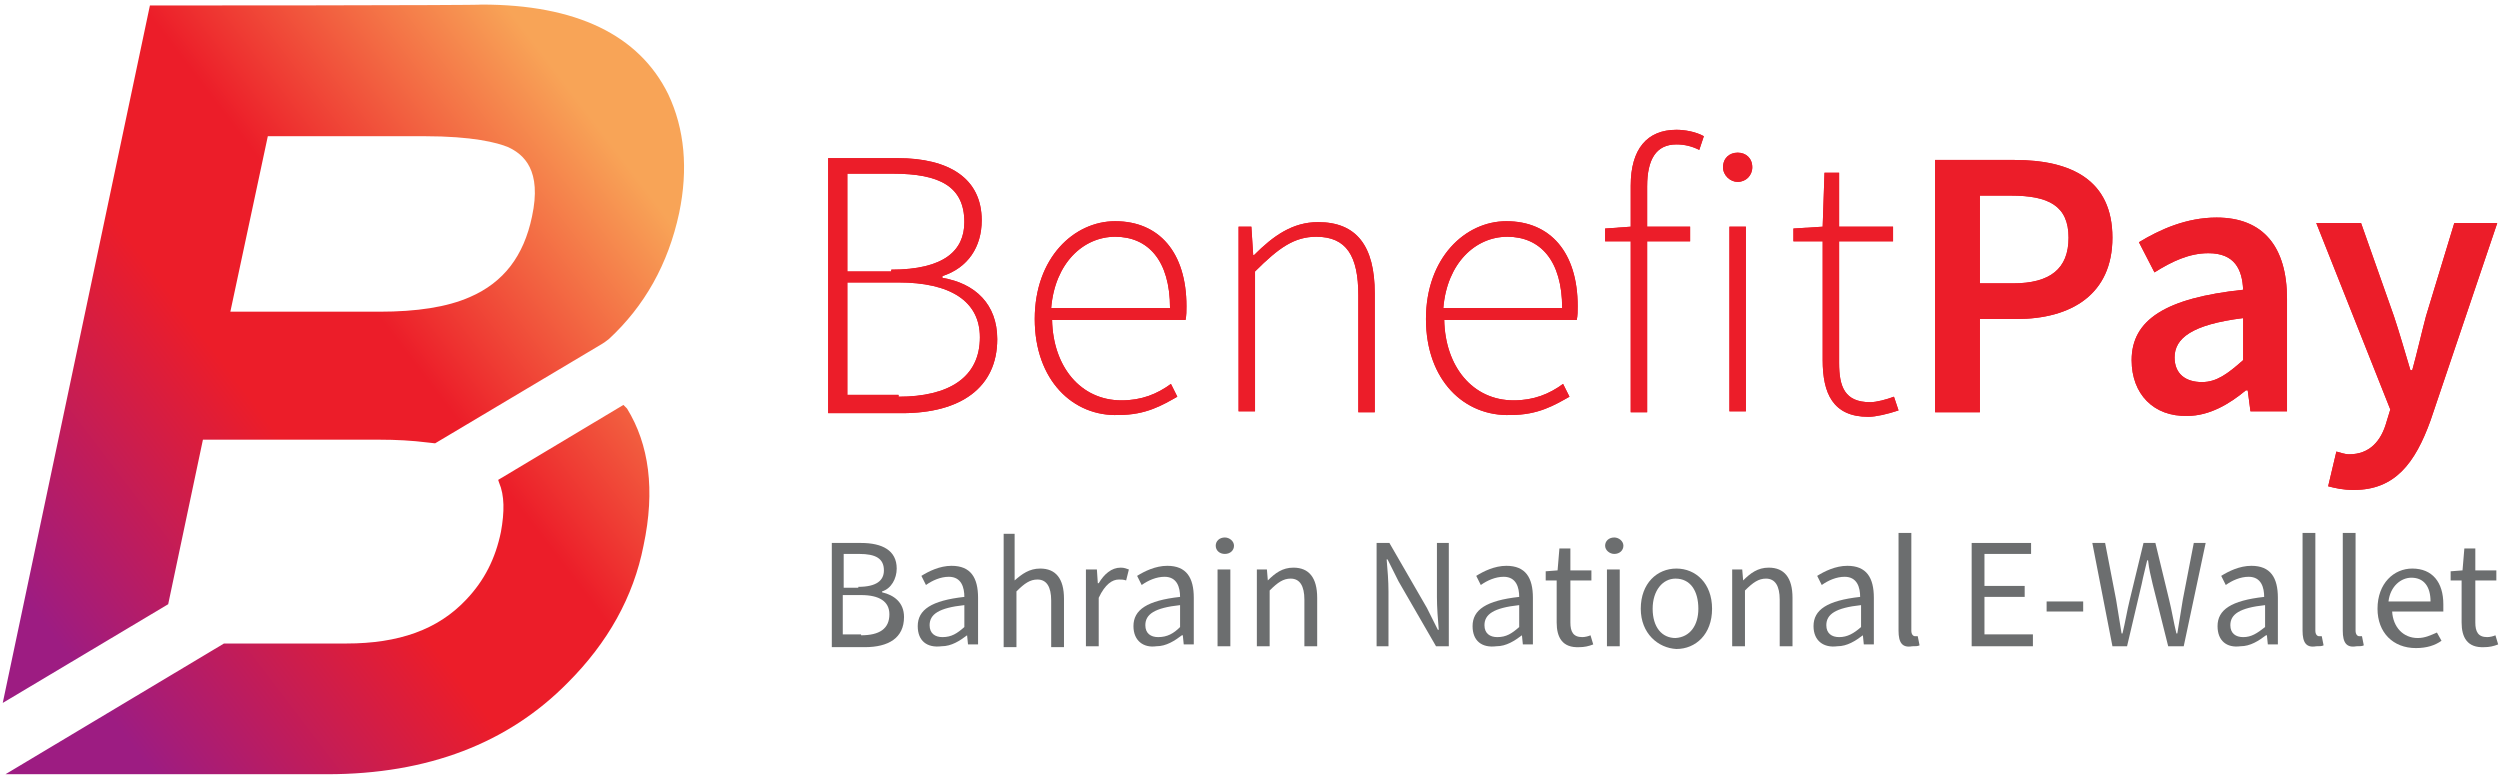
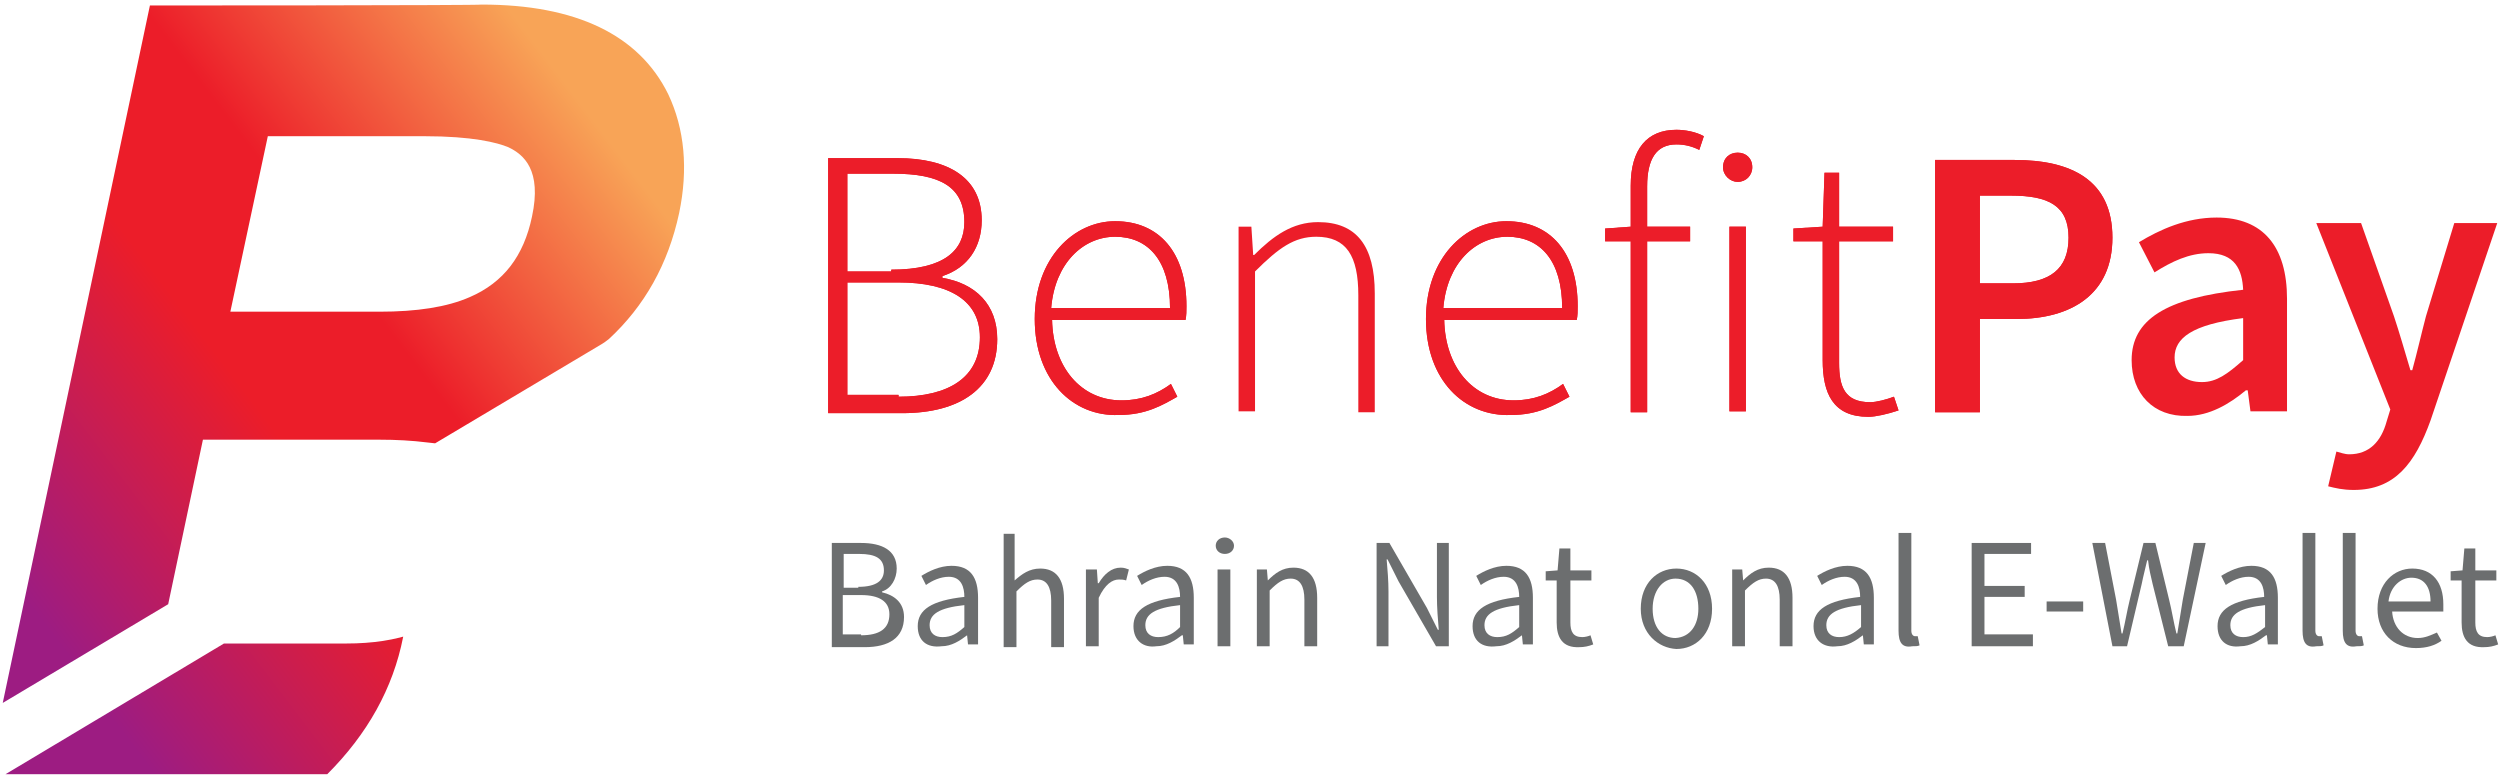
<svg xmlns="http://www.w3.org/2000/svg" xmlns:xlink="http://www.w3.org/1999/xlink" version="1.1" id="Layer_1" x="0px" y="0px" viewBox="0 0 273.5 85.1" style="enable-background:new 0 0 273.5 85.1;" xml:space="preserve">
  <style type="text/css">
	.st0{fill:#6C6E6F;}
	.st1{fill:#EC1D29;}
	.st2{clip-path:url(#SVGID_00000166634698685455866140000013205325582127303580_);}
	.st3{clip-path:url(#SVGID_00000075857595832899946760000015571386212955215284_);}
	.st4{clip-path:url(#SVGID_00000071531907932976662510000017440758122521663650_);}
	
		.st5{clip-path:url(#SVGID_00000067229469396217635920000001734522680559756179_);fill:url(#SVGID_00000098942258415333272560000010868156556003898250_);}
	.st6{clip-path:url(#SVGID_00000150796692487535253400000009991355862733955502_);}
	.st7{clip-path:url(#SVGID_00000182495919858952648950000002045990404112010924_);}
	.st8{clip-path:url(#SVGID_00000114058159449994012130000015131256250826511000_);}
	
		.st9{clip-path:url(#SVGID_00000031192950488140288360000004172584361500049594_);fill:url(#SVGID_00000065060016236549902910000004364099000380673438_);}
</style>
  <g>
    <g>
      <path class="st0" d="M90.8,59.4h3.4c2.3,0,3.9,0.8,3.9,2.8c0,1.1-0.6,2.2-1.6,2.5v0.1c1.3,0.3,2.4,1.1,2.4,2.7    c0,2.3-1.7,3.3-4.3,3.3h-3.6V59.4H90.8z M93.9,64.2c2,0,2.8-0.7,2.8-1.8c0-1.3-0.9-1.8-2.7-1.8h-1.7v3.7H93.9z M94.2,69.5    c2,0,3.1-0.7,3.1-2.3c0-1.4-1.1-2.1-3.1-2.1h-2v4.3H94.2z" />
      <path class="st0" d="M100.4,68.5c0-1.8,1.5-2.8,5.1-3.2c0-1-0.3-2.2-1.7-2.2c-0.9,0-1.8,0.4-2.5,0.9l-0.5-1c0.8-0.5,2-1.1,3.3-1.1    c2.1,0,2.9,1.3,2.9,3.5v5.1h-1.1l-0.1-1l0,0c-0.8,0.6-1.7,1.2-2.8,1.2C101.4,70.9,100.4,70.1,100.4,68.5 M105.5,68.6v-2.4    c-2.8,0.3-3.8,1-3.8,2.2c0,0.9,0.6,1.3,1.4,1.3C104.1,69.7,104.7,69.3,105.5,68.6" />
      <path class="st0" d="M109.6,58.4h1.4v3.4v1.7c0.8-0.7,1.6-1.3,2.8-1.3c1.7,0,2.6,1.1,2.6,3.3v5.3h-1.4v-5.1c0-1.5-0.5-2.3-1.5-2.3    c-0.8,0-1.4,0.4-2.3,1.3v6.1h-1.4V58.4H109.6z" />
      <path class="st0" d="M118.9,62.3h1.1l0.1,1.5h0.1c0.6-1,1.4-1.7,2.4-1.7c0.4,0,0.6,0.1,0.9,0.2l-0.3,1.2c-0.3-0.1-0.5-0.1-0.8-0.1    c-0.7,0-1.5,0.5-2.2,2v5.3h-1.4v-8.4H118.9z" />
      <path class="st0" d="M124,68.5c0-1.8,1.5-2.8,5.1-3.2c0-1-0.3-2.2-1.7-2.2c-0.9,0-1.8,0.4-2.5,0.9l-0.5-1c0.8-0.5,2-1.1,3.3-1.1    c2.1,0,2.9,1.3,2.9,3.5v5.1h-1.1l-0.1-1h-0.1c-0.8,0.6-1.7,1.2-2.8,1.2C125.1,70.9,124,70.1,124,68.5 M129.1,68.6v-2.4    c-2.8,0.3-3.8,1-3.8,2.2c0,0.9,0.6,1.3,1.4,1.3C127.7,69.7,128.4,69.3,129.1,68.6" />
      <path class="st0" d="M133,59.7c0-0.5,0.4-0.9,1-0.9c0.5,0,1,0.4,1,0.9s-0.4,0.9-1,0.9C133.4,60.6,133,60.2,133,59.7 M133.2,62.3    h1.4v8.4h-1.4V62.3z" />
      <path class="st0" d="M137.5,62.3h1.1l0.1,1.2l0,0c0.8-0.8,1.6-1.4,2.8-1.4c1.7,0,2.6,1.1,2.6,3.3v5.3h-1.4v-5.1    c0-1.5-0.5-2.3-1.5-2.3c-0.8,0-1.4,0.4-2.3,1.3v6.1h-1.4v-8.4H137.5z" />
      <path class="st0" d="M150.6,59.4h1.4l4.1,7.1l1.2,2.4h0.1c-0.1-1.1-0.2-2.5-0.2-3.6v-5.9h1.3v11.3h-1.4l-4.1-7.1l-1.2-2.4h-0.1    c0.1,1.1,0.2,2.4,0.2,3.5v6h-1.3V59.4z" />
      <path class="st0" d="M161.1,68.5c0-1.8,1.5-2.8,5.1-3.2c0-1-0.3-2.2-1.7-2.2c-0.9,0-1.8,0.4-2.5,0.9l-0.5-1c0.8-0.5,2-1.1,3.3-1.1    c2.1,0,2.9,1.3,2.9,3.5v5.1h-1.1l-0.1-1l0,0c-0.8,0.6-1.7,1.2-2.8,1.2C162.1,70.9,161.1,70.1,161.1,68.5 M166.2,68.6v-2.4    c-2.8,0.3-3.8,1-3.8,2.2c0,0.9,0.6,1.3,1.4,1.3C164.8,69.7,165.4,69.3,166.2,68.6" />
      <path class="st0" d="M170.3,68.1v-4.6h-1.2v-1l1.3-0.1l0.2-2.4h1.2v2.4h2.3v1.1h-2.3v4.6c0,1,0.3,1.6,1.3,1.6    c0.3,0,0.7-0.1,0.9-0.2l0.3,1c-0.5,0.2-1,0.3-1.5,0.3C170.9,70.9,170.3,69.7,170.3,68.1" />
-       <path class="st0" d="M175.6,59.7c0-0.5,0.4-0.9,1-0.9c0.5,0,1,0.4,1,0.9s-0.4,0.9-1,0.9C176.1,60.6,175.6,60.2,175.6,59.7     M175.8,62.3h1.4v8.4h-1.4V62.3z" />
      <path class="st0" d="M179.5,66.6c0-2.8,1.8-4.4,3.9-4.4s3.9,1.6,3.9,4.4s-1.8,4.4-3.9,4.4C181.4,70.9,179.5,69.3,179.5,66.6     M185.8,66.6c0-2-0.9-3.3-2.5-3.3c-1.4,0-2.5,1.3-2.5,3.3c0,2,1,3.2,2.5,3.2C184.9,69.7,185.8,68.4,185.8,66.6" />
      <path class="st0" d="M189.5,62.3h1.1l0.1,1.2l0,0c0.8-0.8,1.6-1.4,2.8-1.4c1.7,0,2.6,1.1,2.6,3.3v5.3h-1.4v-5.1    c0-1.5-0.5-2.3-1.5-2.3c-0.8,0-1.4,0.4-2.3,1.3v6.1h-1.4v-8.4H189.5z" />
      <path class="st0" d="M198.4,68.5c0-1.8,1.5-2.8,5.1-3.2c0-1-0.3-2.2-1.7-2.2c-0.9,0-1.8,0.4-2.5,0.9l-0.5-1c0.8-0.5,2-1.1,3.3-1.1    c2.1,0,2.9,1.3,2.9,3.5v5.1h-1.1l-0.1-1l0,0c-0.8,0.6-1.7,1.2-2.8,1.2C199.5,70.9,198.4,70.1,198.4,68.5 M203.6,68.6v-2.4    c-2.8,0.3-3.8,1-3.8,2.2c0,0.9,0.6,1.3,1.4,1.3C202.1,69.7,202.8,69.3,203.6,68.6" />
      <path class="st0" d="M207.7,69V58.3h1.4V69c0,0.4,0.2,0.6,0.4,0.6c0.1,0,0.2,0,0.3,0l0.2,1c-0.2,0.1-0.4,0.1-0.8,0.1    C208.1,70.9,207.7,70.3,207.7,69" />
      <polygon class="st0" points="215.7,59.4 222.2,59.4 222.2,60.6 217.1,60.6 217.1,64.1 221.5,64.1 221.5,65.3 217.1,65.3     217.1,69.4 222.4,69.4 222.4,70.7 215.7,70.7   " />
      <rect x="223.9" y="65.8" class="st0" width="4" height="1.1" />
      <path class="st0" d="M228.9,59.4h1.4l1.2,6.2c0.2,1.2,0.4,2.5,0.6,3.7h0.1c0.3-1.2,0.5-2.5,0.8-3.7l1.5-6.2h1.3l1.5,6.2    c0.3,1.2,0.5,2.5,0.8,3.7h0.1c0.2-1.2,0.4-2.5,0.6-3.7l1.2-6.2h1.3l-2.4,11.3h-1.7l-1.7-6.8c-0.2-0.9-0.4-1.6-0.5-2.6h-0.1    c-0.2,0.9-0.4,1.6-0.6,2.6l-1.6,6.8h-1.6L228.9,59.4z" />
      <path class="st0" d="M242.6,68.5c0-1.8,1.5-2.8,5.1-3.2c0-1-0.3-2.2-1.7-2.2c-0.9,0-1.8,0.4-2.5,0.9l-0.5-1c0.8-0.5,2-1.1,3.3-1.1    c2.1,0,2.9,1.3,2.9,3.5v5.1h-1.1l-0.1-1h-0.1c-0.8,0.6-1.7,1.2-2.8,1.2C243.6,70.9,242.6,70.1,242.6,68.5 M247.8,68.6v-2.4    c-2.8,0.3-3.8,1-3.8,2.2c0,0.9,0.6,1.3,1.4,1.3C246.3,69.7,246.9,69.3,247.8,68.6" />
      <path class="st0" d="M251.9,69V58.3h1.4V69c0,0.4,0.2,0.6,0.4,0.6c0.1,0,0.2,0,0.3,0l0.2,1c-0.2,0.1-0.4,0.1-0.8,0.1    C252.3,70.9,251.9,70.3,251.9,69" />
      <path class="st0" d="M256.3,69V58.3h1.4V69c0,0.4,0.2,0.6,0.4,0.6c0.1,0,0.2,0,0.3,0l0.2,1c-0.2,0.1-0.4,0.1-0.8,0.1    C256.7,70.9,256.3,70.3,256.3,69" />
      <path class="st0" d="M260.1,66.6c0-2.8,1.8-4.4,3.8-4.4c2.2,0,3.4,1.5,3.4,3.9c0,0.3,0,0.6,0,0.8h-5.6c0.1,1.7,1.2,2.9,2.8,2.9    c0.8,0,1.4-0.3,2.1-0.6l0.5,0.9c-0.7,0.5-1.6,0.8-2.8,0.8C261.8,70.9,260.1,69.2,260.1,66.6 M265.9,65.8c0-1.6-0.7-2.6-2.1-2.6    c-1.1,0-2.3,0.9-2.5,2.6H265.9z" />
      <path class="st0" d="M269.3,68.1v-4.6h-1.2v-1l1.3-0.1l0.2-2.4h1.2v2.4h2.3v1.1h-2.3v4.6c0,1,0.3,1.6,1.3,1.6    c0.3,0,0.7-0.1,0.9-0.2l0.3,1c-0.5,0.2-1,0.3-1.5,0.3C269.9,70.9,269.3,69.7,269.3,68.1" />
      <path class="st1" d="M90.7,17.3h7.5c5.6,0,9.2,2.2,9.2,6.8c0,2.9-1.5,5.2-4.3,6.1v0.2c3.6,0.6,6,2.9,6,6.7c0,5.3-4,8.1-10.4,8.1    h-8.1V17.3H90.7z M97.5,29.5c5.8,0,8-2.1,8-5.2c0-3.9-2.7-5.3-7.8-5.3h-5v10.7h4.8V29.5z M98.3,43.4c5.5,0,8.9-2.1,8.9-6.5    c0-4-3.3-6-8.9-6h-5.6v12.3h5.6V43.4z" />
      <path class="st1" d="M113.2,34.9c0-6.7,4.3-10.7,8.8-10.7c4.8,0,7.8,3.4,7.8,9.3c0,0.5,0,1-0.1,1.5h-14.6c0.1,5.1,3.1,8.8,7.6,8.8    c2.2,0,3.9-0.7,5.4-1.8l0.7,1.4c-1.6,0.9-3.4,2-6.4,2C117.4,45.6,113.2,41.6,113.2,34.9 M128,33.7c0-5.2-2.4-7.8-6-7.8    c-3.5,0-6.6,2.9-7,7.8H128z" />
-       <path class="st1" d="M135.3,24.8h1.6l0.2,3.1h0.1c2.1-2.1,4.2-3.6,7-3.6c4.2,0,6.2,2.6,6.2,7.8v13h-1.8V32.3    c0-4.3-1.3-6.4-4.6-6.4c-2.4,0-4.1,1.2-6.7,3.8V45h-1.8V24.8H135.3z" />
      <path class="st1" d="M156,34.9c0-6.7,4.3-10.7,8.8-10.7c4.8,0,7.8,3.4,7.8,9.3c0,0.5,0,1-0.1,1.5H158c0.1,5.1,3.1,8.8,7.6,8.8    c2.2,0,3.9-0.7,5.4-1.8l0.7,1.4c-1.6,0.9-3.4,2-6.4,2C160.2,45.6,156,41.6,156,34.9 M170.9,33.7c0-5.2-2.4-7.8-6-7.8    c-3.5,0-6.6,2.9-7,7.8H170.9z" />
      <path class="st1" d="M178.4,26.4h-2.8V25l2.8-0.2v-4.5c0-4,1.8-6.1,5-6.1c0.9,0,2.1,0.2,3,0.7l-0.5,1.5c-0.8-0.4-1.6-0.6-2.5-0.6    c-2.2,0-3.2,1.6-3.2,4.6v4.4h4.7v1.6h-4.7v18.7h-1.8L178.4,26.4L178.4,26.4z" />
      <path class="st1" d="M188.5,18.3c0-1,0.7-1.6,1.6-1.6c0.9,0,1.6,0.6,1.6,1.6c0,0.9-0.7,1.6-1.6,1.6    C189.3,19.9,188.5,19.2,188.5,18.3 M189.2,24.8h1.8V45h-1.8V24.8z" />
      <path class="st1" d="M199.4,39.4v-13h-3.2V25l3.2-0.2l0.2-5.9h1.6v5.9h5.9v1.6h-5.9v13.3c0,2.6,0.6,4.3,3.4,4.3    c0.7,0,1.8-0.3,2.6-0.6l0.5,1.5c-1.2,0.4-2.5,0.7-3.3,0.7C200.5,45.6,199.4,43,199.4,39.4" />
      <path class="st1" d="M211.7,17.5h8.7c6.2,0,10.7,2.2,10.7,8.5c0,6.2-4.5,8.9-10.5,8.9h-4v10.2h-4.9V17.5z M220.2,31    c4.1,0,6.1-1.6,6.1-5c0-3.5-2.2-4.6-6.3-4.6h-3.4V31H220.2z" />
      <path class="st1" d="M233.2,39.4c0-4.4,3.7-6.8,12.2-7.7c-0.1-2.2-0.9-4-3.8-4c-2.1,0-4,0.9-5.9,2.1l-1.7-3.3    c2.3-1.4,5.2-2.7,8.5-2.7c5.1,0,7.7,3.2,7.7,8.9v12.3h-4l-0.3-2.3h-0.2c-1.8,1.5-4,2.8-6.4,2.8C235.6,45.6,233.2,43.1,233.2,39.4     M245.4,39.4v-4.6c-5.6,0.7-7.5,2.2-7.5,4.3c0,1.8,1.2,2.7,3,2.7C242.5,41.8,243.7,40.9,245.4,39.4" />
-       <path class="st1" d="M254.7,53.2l0.9-3.8c0.4,0.1,0.9,0.3,1.4,0.3c2.2,0,3.5-1.4,4.1-3.6l0.4-1.3l-8.1-20.4h4.9l3.6,10.2    c0.6,1.8,1.2,3.9,1.8,5.9h0.2c0.5-1.8,1-4,1.5-5.9l3.1-10.2h4.7L265.9,46c-1.7,4.7-3.9,7.6-8.4,7.6    C256.3,53.6,255.5,53.4,254.7,53.2" />
      <path class="st1" d="M90.7,17.3h7.5c5.6,0,9.2,2.2,9.2,6.8c0,2.9-1.5,5.2-4.3,6.1v0.2c3.6,0.6,6,2.9,6,6.7c0,5.3-4,8.1-10.4,8.1    h-8.1V17.3H90.7z M97.5,29.5c5.8,0,8-2.1,8-5.2c0-3.9-2.7-5.3-7.8-5.3h-5v10.7h4.8V29.5z M98.3,43.4c5.5,0,8.9-2.1,8.9-6.5    c0-4-3.3-6-8.9-6h-5.6v12.3h5.6V43.4z" />
      <path class="st1" d="M113.2,34.9c0-6.7,4.3-10.7,8.8-10.7c4.8,0,7.8,3.4,7.8,9.3c0,0.5,0,1-0.1,1.5h-14.6c0.1,5.1,3.1,8.8,7.6,8.8    c2.2,0,3.9-0.7,5.4-1.8l0.7,1.4c-1.6,0.9-3.4,2-6.4,2C117.4,45.6,113.2,41.6,113.2,34.9 M128,33.7c0-5.2-2.4-7.8-6-7.8    c-3.5,0-6.6,2.9-7,7.8H128z" />
      <path class="st1" d="M135.3,24.8h1.6l0.2,3.1h0.1c2.1-2.1,4.2-3.6,7-3.6c4.2,0,6.2,2.6,6.2,7.8v13h-1.8V32.3    c0-4.3-1.3-6.4-4.6-6.4c-2.4,0-4.1,1.2-6.7,3.8V45h-1.8V24.8H135.3z" />
      <path class="st1" d="M156,34.9c0-6.7,4.3-10.7,8.8-10.7c4.8,0,7.8,3.4,7.8,9.3c0,0.5,0,1-0.1,1.5H158c0.1,5.1,3.1,8.8,7.6,8.8    c2.2,0,3.9-0.7,5.4-1.8l0.7,1.4c-1.6,0.9-3.4,2-6.4,2C160.2,45.6,156,41.6,156,34.9 M170.9,33.7c0-5.2-2.4-7.8-6-7.8    c-3.5,0-6.6,2.9-7,7.8H170.9z" />
      <path class="st1" d="M178.4,26.4h-2.8V25l2.8-0.2v-4.5c0-4,1.8-6.1,5-6.1c0.9,0,2.1,0.2,3,0.7l-0.5,1.5c-0.8-0.4-1.6-0.6-2.5-0.6    c-2.2,0-3.2,1.6-3.2,4.6v4.4h4.7v1.6h-4.7v18.7h-1.8L178.4,26.4L178.4,26.4z" />
      <path class="st1" d="M188.5,18.3c0-1,0.7-1.6,1.6-1.6c0.9,0,1.6,0.6,1.6,1.6c0,0.9-0.7,1.6-1.6,1.6    C189.3,19.9,188.5,19.2,188.5,18.3 M189.2,24.8h1.8V45h-1.8V24.8z" />
      <path class="st1" d="M199.4,39.4v-13h-3.2V25l3.2-0.2l0.2-5.9h1.6v5.9h5.9v1.6h-5.9v13.3c0,2.6,0.6,4.3,3.4,4.3    c0.7,0,1.8-0.3,2.6-0.6l0.5,1.5c-1.2,0.4-2.5,0.7-3.3,0.7C200.5,45.6,199.4,43,199.4,39.4" />
      <path class="st1" d="M211.7,17.5h8.7c6.2,0,10.7,2.2,10.7,8.5c0,6.2-4.5,8.9-10.5,8.9h-4v10.2h-4.9V17.5z M220.2,31    c4.1,0,6.1-1.6,6.1-5c0-3.5-2.2-4.6-6.3-4.6h-3.4V31H220.2z" />
-       <path class="st1" d="M233.2,39.4c0-4.4,3.7-6.8,12.2-7.7c-0.1-2.2-0.9-4-3.8-4c-2.1,0-4,0.9-5.9,2.1l-1.7-3.3    c2.3-1.4,5.2-2.7,8.5-2.7c5.1,0,7.7,3.2,7.7,8.9v12.3h-4l-0.3-2.3h-0.2c-1.8,1.5-4,2.8-6.4,2.8C235.6,45.6,233.2,43.1,233.2,39.4     M245.4,39.4v-4.6c-5.6,0.7-7.5,2.2-7.5,4.3c0,1.8,1.2,2.7,3,2.7C242.5,41.8,243.7,40.9,245.4,39.4" />
      <path class="st1" d="M254.7,53.2l0.9-3.8c0.4,0.1,0.9,0.3,1.4,0.3c2.2,0,3.5-1.4,4.1-3.6l0.4-1.3l-8.1-20.4h4.9l3.6,10.2    c0.6,1.8,1.2,3.9,1.8,5.9h0.2c0.5-1.8,1-4,1.5-5.9l3.1-10.2h4.7L265.9,46c-1.7,4.7-3.9,7.6-8.4,7.6    C256.3,53.6,255.5,53.4,254.7,53.2" />
    </g>
    <g>
      <g>
        <g>
          <defs>
            <rect id="SVGID_1_" width="75.5" height="77" />
          </defs>
          <clipPath id="SVGID_00000101797911529038657300000010119724878560914569_">
            <use xlink:href="#SVGID_1_" style="overflow:visible;" />
          </clipPath>
          <g style="clip-path:url(#SVGID_00000101797911529038657300000010119724878560914569_);">
            <g>
              <defs>
                <path id="SVGID_00000182486606524006460200000006152841998311827841_" d="M29.3,14.9h17.1c5.3,0,8,0.7,9.2,1.2         c1.7,0.8,3.7,2.5,2.6,7.6c-0.9,4.3-3.1,7.2-6.8,8.8c-2.5,1.1-5.8,1.6-9.9,1.6H25.2L29.3,14.9z M16.4,0.6L0.3,76.9l18.1-10.8         l3.8-18h19.2c2,0,3.7,0.1,5.3,0.3l0.9,0.1l18.3-10.9l0.3-0.2c0.1-0.1,0.3-0.2,0.4-0.3c3.9-3.6,6.5-8.2,7.7-13.8         c1-4.8,0.6-9.2-1.2-13c-3.2-6.5-10.1-9.8-20.4-9.8C52.7,0.6,16.4,0.6,16.4,0.6z" />
              </defs>
              <clipPath id="SVGID_00000159457038544097735330000014699232376686851002_">
                <use xlink:href="#SVGID_00000182486606524006460200000006152841998311827841_" style="overflow:visible;" />
              </clipPath>
              <g style="clip-path:url(#SVGID_00000159457038544097735330000014699232376686851002_);">
                <g>
                  <defs>
                    <rect id="SVGID_00000103981980648559334480000013350968944866722218_" x="-65.9" y="-31.1" width="210.4" height="210.4" />
                  </defs>
                  <clipPath id="SVGID_00000098188798338979670730000005117352366705706390_">
                    <use xlink:href="#SVGID_00000103981980648559334480000013350968944866722218_" style="overflow:visible;" />
                  </clipPath>
                  <g style="clip-path:url(#SVGID_00000098188798338979670730000005117352366705706390_);">
                    <g>
                      <defs>
                        <path id="SVGID_00000155868985113849763050000012588412911414494652_" d="M29.3,14.9h17.1c5.3,0,8,0.7,9.2,1.2             c1.7,0.8,3.7,2.5,2.6,7.6c-0.9,4.3-3.1,7.2-6.8,8.8c-2.5,1.1-5.8,1.6-9.9,1.6H25.2L29.3,14.9z M16.4,0.6L0.3,76.9             l18.1-10.8l3.8-18h19.2c2,0,3.7,0.1,5.3,0.3l0.9,0.1l18.3-10.9l0.3-0.2c0.1-0.1,0.3-0.2,0.4-0.3             c3.9-3.6,6.5-8.2,7.7-13.8c1-4.8,0.6-9.2-1.2-13c-3.2-6.5-10.1-9.8-20.4-9.8C52.7,0.6,16.4,0.6,16.4,0.6z" />
                      </defs>
                      <clipPath id="SVGID_00000057116079763653518460000006124504906630661011_">
                        <use xlink:href="#SVGID_00000155868985113849763050000012588412911414494652_" style="overflow:visible;" />
                      </clipPath>
                      <linearGradient id="SVGID_00000085250859561384211570000017712950028053390780_" gradientUnits="userSpaceOnUse" x1="-503.902" y1="404.56" x2="-503.162" y2="404.56" gradientTransform="matrix(98.742 -75.271 75.271 98.742 19298.979 -77804.148)">
                        <stop offset="0" style="stop-color:#9D1C82" />
                        <stop offset="0.115" style="stop-color:#9D1C82" />
                        <stop offset="0.474" style="stop-color:#EC1D29" />
                        <stop offset="0.654" style="stop-color:#EC1D29" />
                        <stop offset="1" style="stop-color:#F8A457" />
                      </linearGradient>
                      <polygon style="clip-path:url(#SVGID_00000057116079763653518460000006124504906630661011_);fill:url(#SVGID_00000085250859561384211570000017712950028053390780_);" points="            -36.5,28.7 47.8,-35.5 112.2,48.9 27.9,113.1           " />
                    </g>
                  </g>
                </g>
              </g>
            </g>
          </g>
        </g>
      </g>
      <g>
        <g>
          <defs>
            <rect id="SVGID_00000097478614500561858030000007292906523114690986_" y="43.7" width="71.8" height="41.5" />
          </defs>
          <clipPath id="SVGID_00000119804662530766266020000002410244510050662825_">
            <use xlink:href="#SVGID_00000097478614500561858030000007292906523114690986_" style="overflow:visible;" />
          </clipPath>
          <g style="clip-path:url(#SVGID_00000119804662530766266020000002410244510050662825_);">
            <g>
              <defs>
-                 <path id="SVGID_00000114049987686395079770000003296694412648909216_" d="M54.5,52.5l0.1,0.3c0.6,1.4,0.6,3.2,0.2,5.4         c-0.6,2.9-1.8,5.3-3.8,7.4c-3.1,3.3-7.4,4.8-13.1,4.8H24.5L0.6,84.7h35.2c11,0,19.8-3.4,26.3-10c4.4-4.4,7.2-9.4,8.3-15         c1.3-6.1,0.6-11.1-1.8-15l-0.4-0.4L54.5,52.5z" />
+                 <path id="SVGID_00000114049987686395079770000003296694412648909216_" d="M54.5,52.5l0.1,0.3c0.6,1.4,0.6,3.2,0.2,5.4         c-0.6,2.9-1.8,5.3-3.8,7.4c-3.1,3.3-7.4,4.8-13.1,4.8H24.5L0.6,84.7h35.2c4.4-4.4,7.2-9.4,8.3-15         c1.3-6.1,0.6-11.1-1.8-15l-0.4-0.4L54.5,52.5z" />
              </defs>
              <clipPath id="SVGID_00000125575345063328349510000010112266157658993835_">
                <use xlink:href="#SVGID_00000114049987686395079770000003296694412648909216_" style="overflow:visible;" />
              </clipPath>
              <g style="clip-path:url(#SVGID_00000125575345063328349510000010112266157658993835_);">
                <g>
                  <defs>
                    <rect id="SVGID_00000146466958383215926410000015757239886076293261_" x="-65.9" y="-31.1" width="210.4" height="210.4" />
                  </defs>
                  <clipPath id="SVGID_00000083074293775816603420000001064599672048654231_">
                    <use xlink:href="#SVGID_00000146466958383215926410000015757239886076293261_" style="overflow:visible;" />
                  </clipPath>
                  <g style="clip-path:url(#SVGID_00000083074293775816603420000001064599672048654231_);">
                    <g>
                      <defs>
                        <path id="SVGID_00000114036869439298756750000001584841849952837533_" d="M54.5,52.5l0.1,0.3c0.6,1.4,0.6,3.2,0.2,5.4             c-0.6,2.9-1.8,5.3-3.8,7.4c-3.1,3.3-7.4,4.8-13.1,4.8H24.5L0.6,84.7h35.2c11,0,19.8-3.4,26.3-10c4.4-4.4,7.2-9.4,8.3-15             c1.3-6.1,0.6-11.1-1.8-15l-0.4-0.4L54.5,52.5z" />
                      </defs>
                      <clipPath id="SVGID_00000172432990523719661810000000365147125606292881_">
                        <use xlink:href="#SVGID_00000114036869439298756750000001584841849952837533_" style="overflow:visible;" />
                      </clipPath>
                      <linearGradient id="SVGID_00000020397792755747571350000003019181157727915690_" gradientUnits="userSpaceOnUse" x1="-503.902" y1="404.274" x2="-503.162" y2="404.274" gradientTransform="matrix(98.42 -75.025 75.025 98.42 19269.324 -77506.461)">
                        <stop offset="0" style="stop-color:#9D1C82" />
                        <stop offset="0.115" style="stop-color:#9D1C82" />
                        <stop offset="0.474" style="stop-color:#EC1D29" />
                        <stop offset="0.654" style="stop-color:#EC1D29" />
                        <stop offset="1" style="stop-color:#F8A457" />
                      </linearGradient>
                      <polygon style="clip-path:url(#SVGID_00000172432990523719661810000000365147125606292881_);fill:url(#SVGID_00000020397792755747571350000003019181157727915690_);" points="            -18.9,59.2 45.6,10.1 91.2,69.8 26.7,118.9           " />
                    </g>
                  </g>
                </g>
              </g>
            </g>
          </g>
        </g>
      </g>
    </g>
  </g>
</svg>